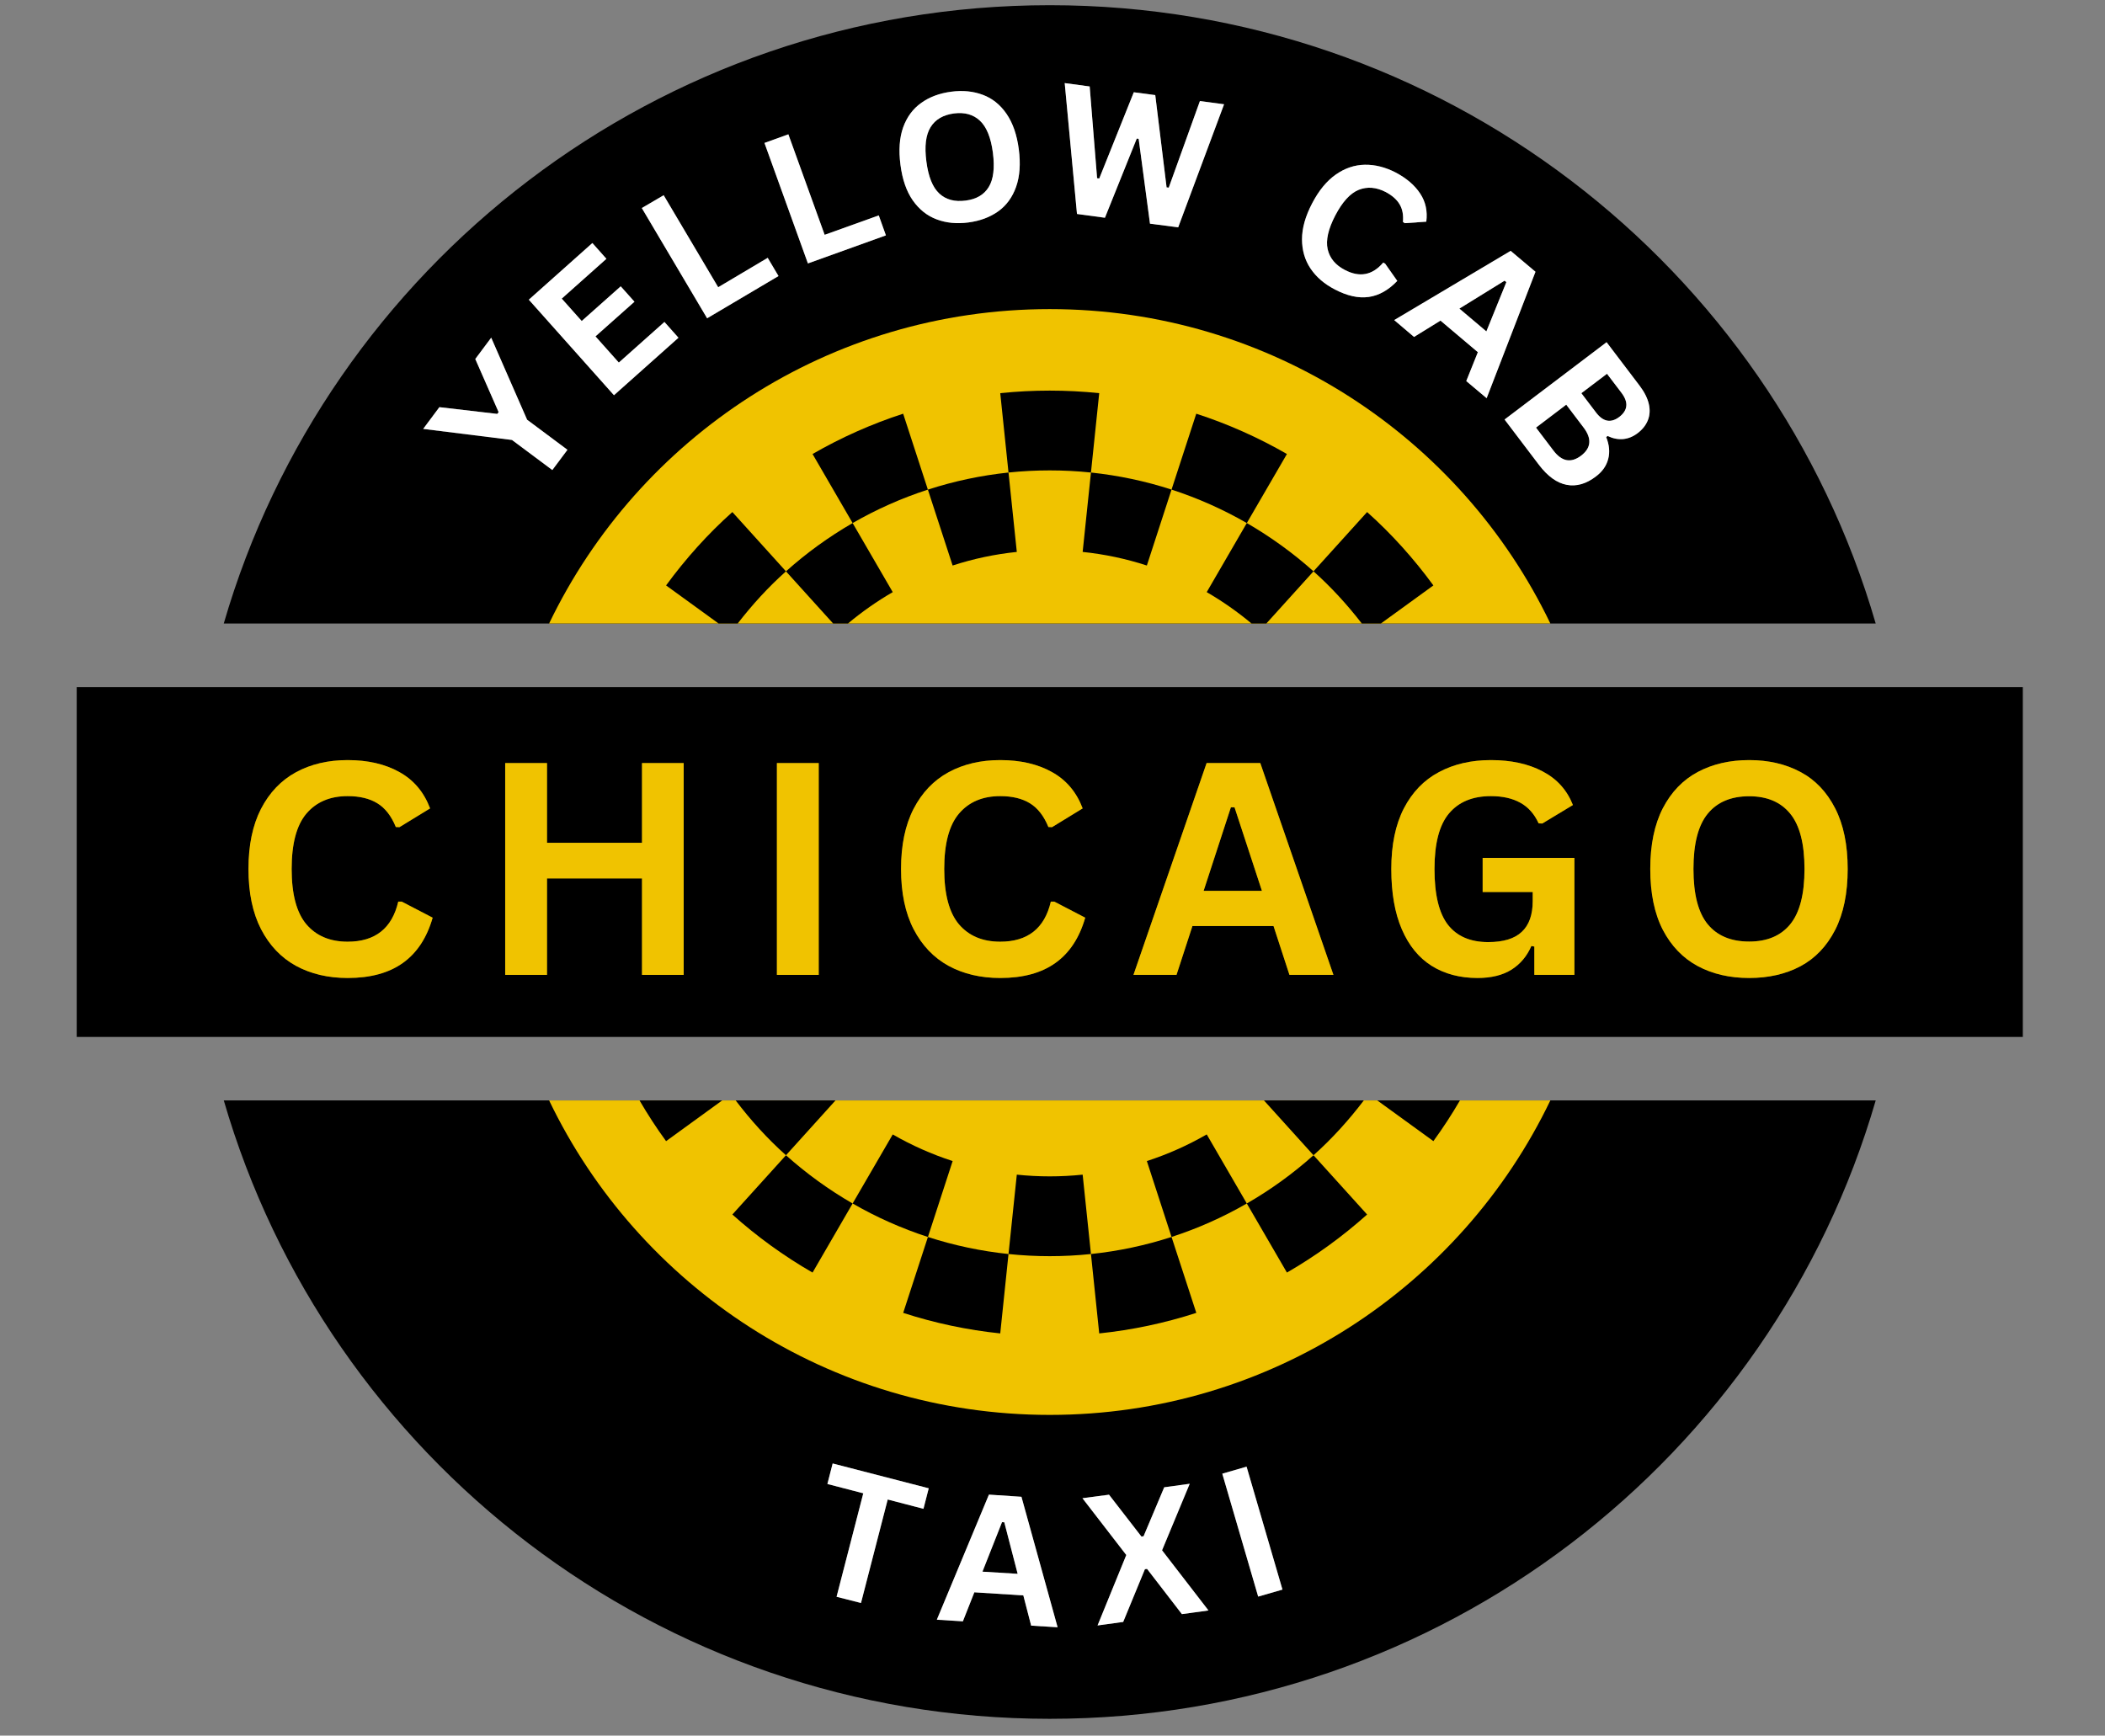
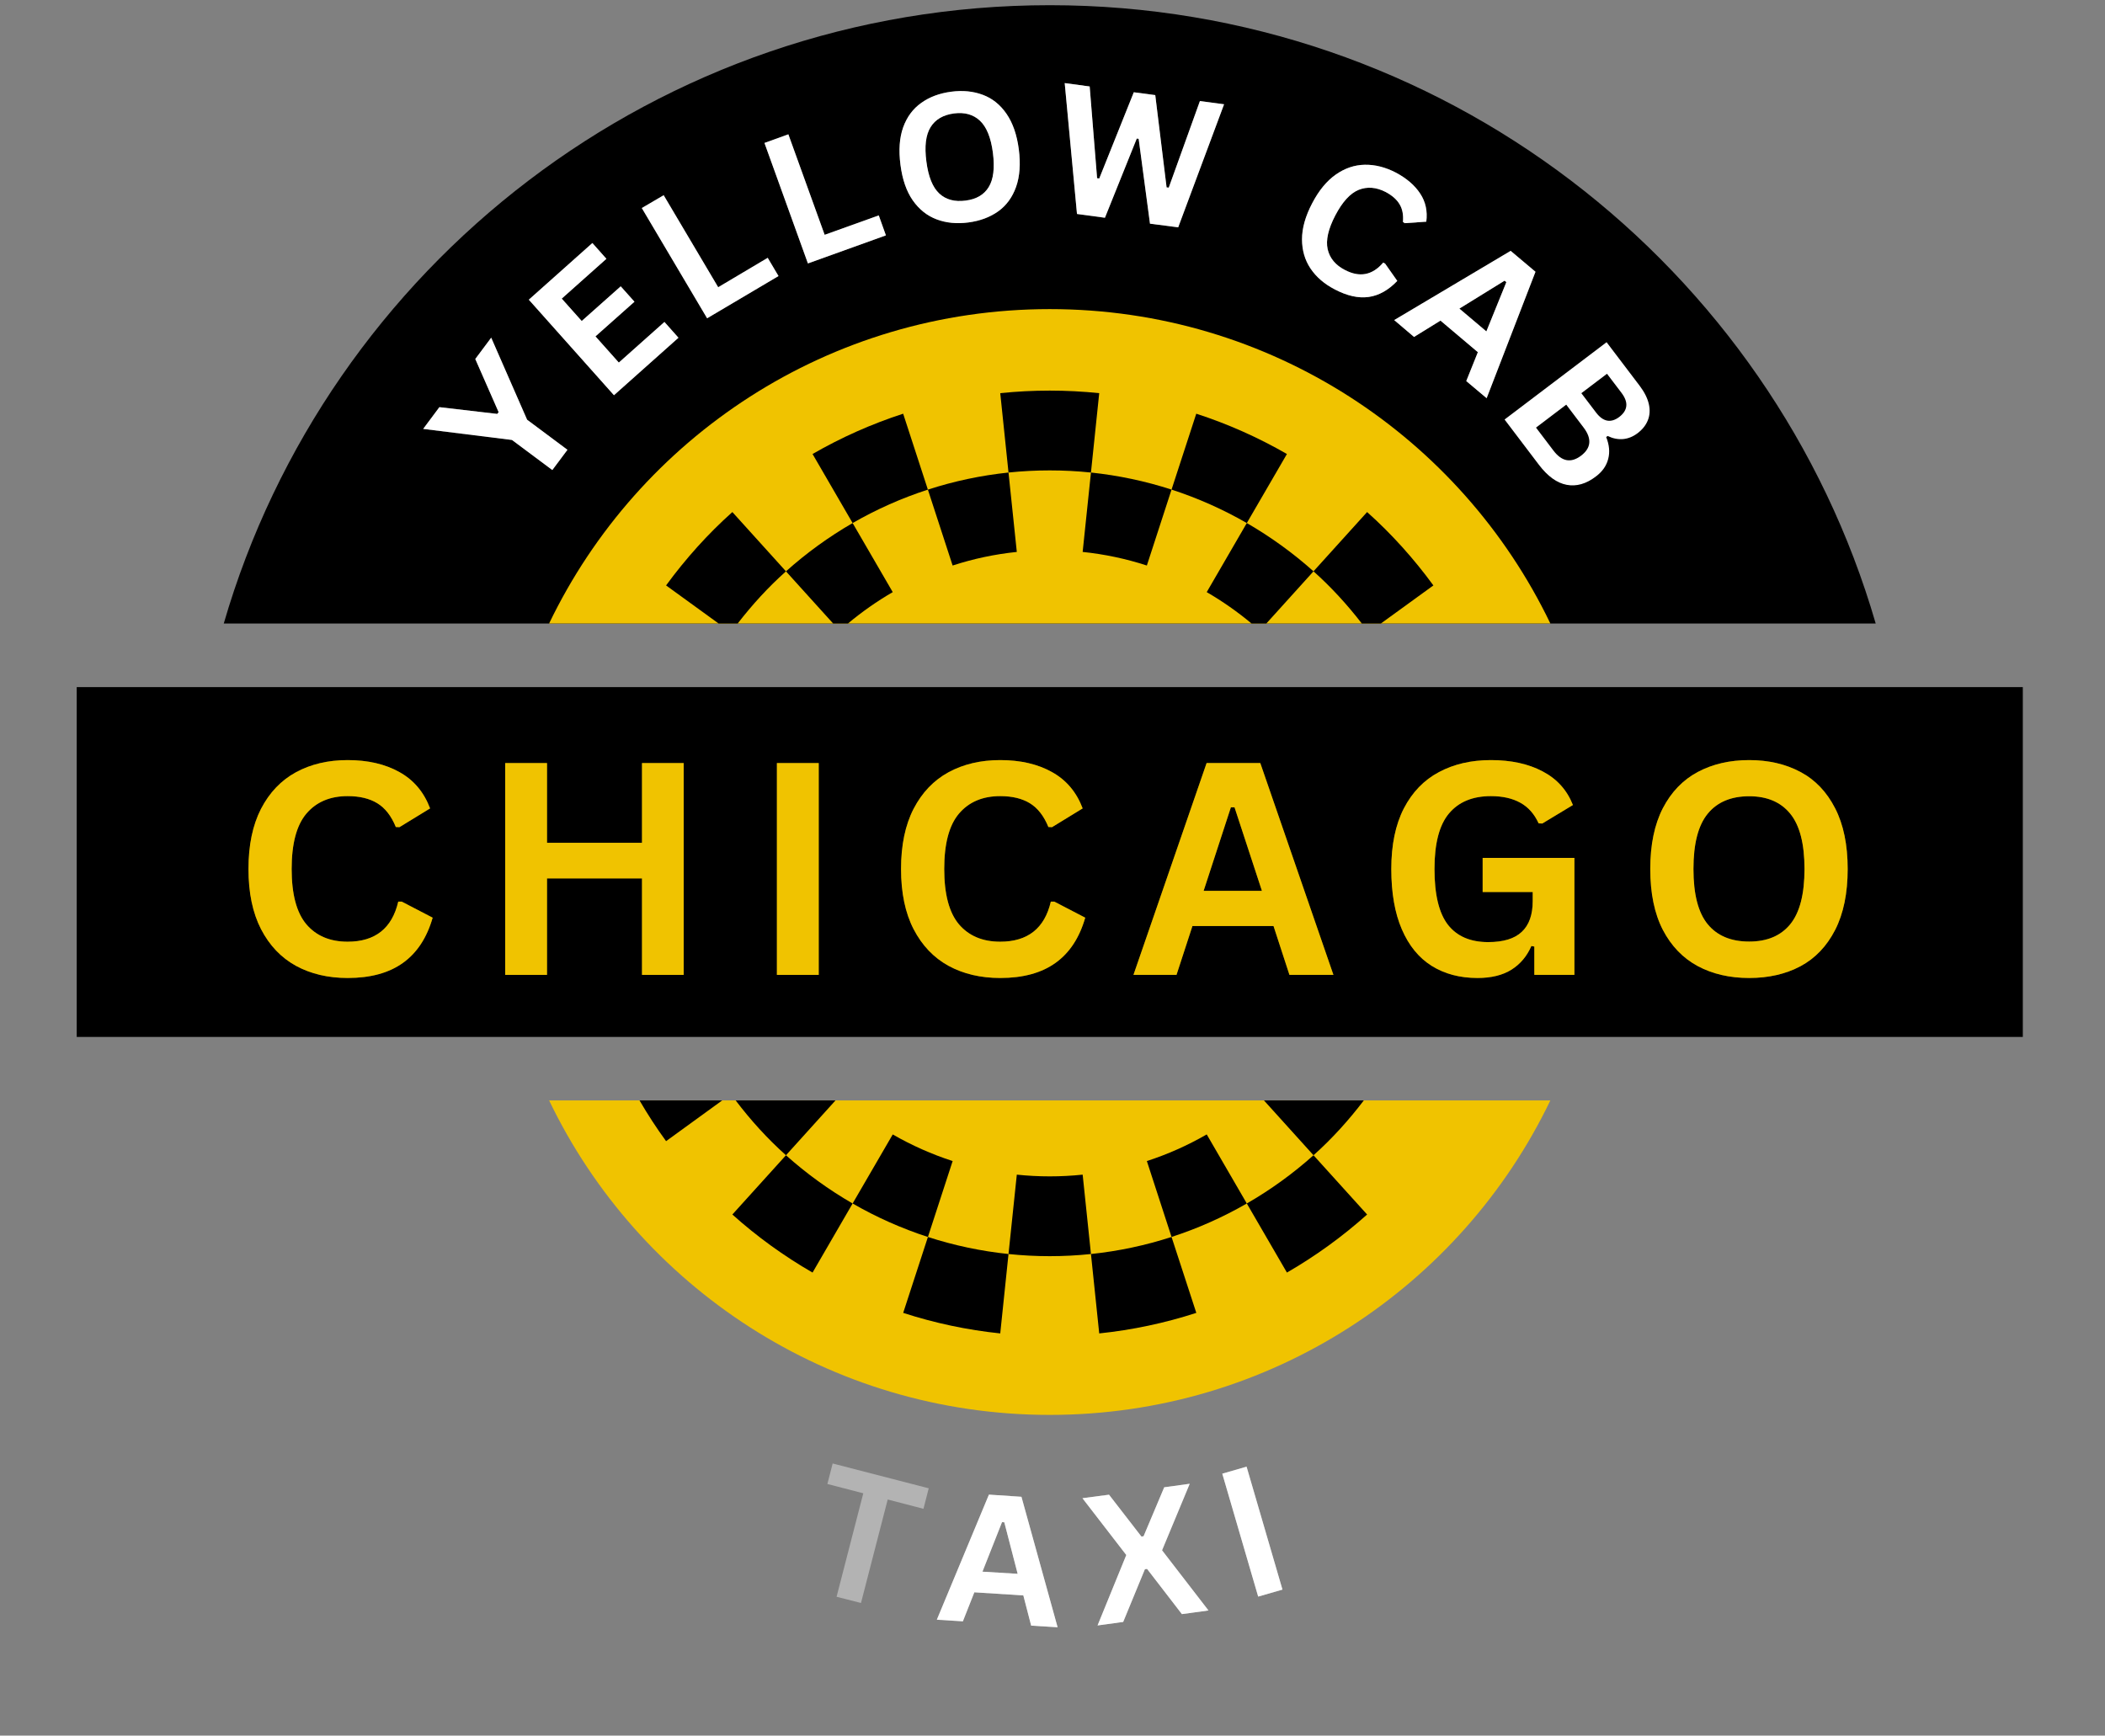
<svg xmlns="http://www.w3.org/2000/svg" width="325" zoomAndPan="magnify" viewBox="0 0 243.75 201" height="268" preserveAspectRatio="xMidYMid meet" version="1.2">
  <rect x="0" y="0" width="243.75" height="201" fill="#808080" stroke="none" />
  <defs>
    <clipPath id="e3133c484d">
      <path d="M 25 0.59 L 218 0.59 L 218 73 L 25 73 Z M 25 0.59 " />
    </clipPath>
    <clipPath id="f10a7f8055">
-       <path d="M 25 127 L 218 127 L 218 199.102 L 25 199.102 Z M 25 127 " />
-     </clipPath>
+       </clipPath>
    <clipPath id="4d0dcaf3f5">
      <path d="M 8.883 79 L 234.262 79 L 234.262 121 L 8.883 121 Z M 8.883 79 " />
    </clipPath>
  </defs>
  <g id="3119c7f1d4">
    <g clip-rule="nonzero" clip-path="url(#e3133c484d)">
      <path style=" stroke:none;fill-rule:nonzero;fill:#000000;fill-opacity:1;" d="M 217.199 72.211 C 205.199 30.848 166.922 0.602 121.559 0.602 C 76.188 0.602 37.914 30.848 25.91 72.211 Z M 217.199 72.211 " />
    </g>
    <g clip-rule="nonzero" clip-path="url(#f10a7f8055)">
      <path style=" stroke:none;fill-rule:nonzero;fill:#000000;fill-opacity:1;" d="M 25.914 127.441 C 37.914 168.809 76.191 199.055 121.559 199.055 C 166.922 199.055 205.195 168.809 217.199 127.441 Z M 25.914 127.441 " />
    </g>
    <path style=" stroke:none;fill-rule:nonzero;fill:#f0c300;fill-opacity:1;" d="M 179.527 72.211 C 169.18 50.676 147.113 35.797 121.555 35.797 C 96 35.797 73.93 50.676 63.582 72.211 Z M 179.527 72.211 " />
    <path style=" stroke:none;fill-rule:nonzero;fill:#f0c300;fill-opacity:1;" d="M 63.586 127.441 C 73.934 148.98 96 163.859 121.555 163.859 C 147.113 163.859 169.18 148.98 179.523 127.441 Z M 63.586 127.441 " />
    <path style=" stroke:none;fill-rule:nonzero;fill:#000000;fill-opacity:1;" d="M 117.742 63.918 L 116.781 54.723 C 113.613 55.055 110.477 55.719 107.445 56.703 L 110.309 65.492 C 112.719 64.707 115.211 64.18 117.742 63.918 Z M 117.742 63.918 " />
-     <path style=" stroke:none;fill-rule:nonzero;fill:#000000;fill-opacity:1;" d="M 126.328 54.723 L 127.285 45.531 C 123.473 45.137 119.637 45.137 115.824 45.531 L 116.781 54.723 C 119.953 54.395 123.156 54.395 126.328 54.723 Z M 126.328 54.723 " />
+     <path style=" stroke:none;fill-rule:nonzero;fill:#000000;fill-opacity:1;" d="M 126.328 54.723 L 127.285 45.531 C 123.473 45.137 119.637 45.137 115.824 45.531 L 116.781 54.723 C 119.953 54.395 123.156 54.395 126.328 54.723 Z " />
    <path style=" stroke:none;fill-rule:nonzero;fill:#000000;fill-opacity:1;" d="M 98.184 72.211 C 99.809 70.855 101.543 69.633 103.375 68.574 L 98.73 60.574 C 95.973 62.168 93.383 64.043 91.012 66.168 L 96.477 72.211 Z M 98.184 72.211 " />
    <path style=" stroke:none;fill-rule:nonzero;fill:#000000;fill-opacity:1;" d="M 85.418 72.211 C 87.098 70.039 88.957 67.996 91.012 66.168 L 84.805 59.301 C 81.949 61.848 79.387 64.711 77.129 67.797 L 83.215 72.211 Z M 85.418 72.211 " />
    <path style=" stroke:none;fill-rule:nonzero;fill:#000000;fill-opacity:1;" d="M 149.02 52.578 C 145.699 50.664 142.176 49.094 138.523 47.91 L 135.66 56.699 C 138.691 57.684 141.617 58.984 144.375 60.574 Z M 149.02 52.578 " />
    <path style=" stroke:none;fill-rule:nonzero;fill:#000000;fill-opacity:1;" d="M 104.582 47.91 C 100.934 49.094 97.406 50.664 94.09 52.578 L 98.73 60.574 C 101.492 58.984 104.414 57.684 107.445 56.703 Z M 104.582 47.91 " />
    <path style=" stroke:none;fill-rule:nonzero;fill:#000000;fill-opacity:1;" d="M 132.801 65.492 L 135.66 56.699 C 132.633 55.719 129.496 55.055 126.328 54.723 L 125.367 63.918 C 127.895 64.18 130.387 64.707 132.801 65.492 Z M 132.801 65.492 " />
    <path style=" stroke:none;fill-rule:nonzero;fill:#000000;fill-opacity:1;" d="M 74.055 127.441 C 75 129.066 76.023 130.641 77.129 132.156 L 83.625 127.441 Z M 74.055 127.441 " />
    <path style=" stroke:none;fill-rule:nonzero;fill:#000000;fill-opacity:1;" d="M 144.926 72.211 L 146.633 72.211 L 152.098 66.164 C 149.727 64.043 147.133 62.168 144.375 60.574 L 139.734 68.574 C 141.562 69.633 143.301 70.855 144.926 72.211 Z M 144.926 72.211 " />
    <path style=" stroke:none;fill-rule:nonzero;fill:#000000;fill-opacity:1;" d="M 157.695 72.211 L 159.895 72.211 L 165.98 67.797 C 163.723 64.711 161.16 61.848 158.305 59.301 L 152.098 66.164 C 154.152 67.996 156.012 70.035 157.695 72.211 Z M 157.695 72.211 " />
    <path style=" stroke:none;fill-rule:nonzero;fill:#000000;fill-opacity:1;" d="M 127.285 154.422 C 131.098 154.027 134.875 153.227 138.527 152.043 L 135.66 143.25 C 132.633 144.234 129.496 144.898 126.328 145.227 Z M 127.285 154.422 " />
    <path style=" stroke:none;fill-rule:nonzero;fill:#000000;fill-opacity:1;" d="M 132.801 134.461 L 135.66 143.25 C 138.691 142.27 141.617 140.965 144.375 139.375 L 139.734 131.375 C 137.535 132.645 135.207 133.68 132.801 134.461 Z M 132.801 134.461 " />
    <path style=" stroke:none;fill-rule:nonzero;fill:#000000;fill-opacity:1;" d="M 144.375 139.375 L 149.02 147.375 C 152.34 145.461 155.453 143.203 158.305 140.652 L 152.098 133.789 C 149.727 135.91 147.137 137.785 144.375 139.375 Z M 144.375 139.375 " />
    <path style=" stroke:none;fill-rule:nonzero;fill:#000000;fill-opacity:1;" d="M 157.922 127.441 L 146.363 127.441 L 152.098 133.789 C 154.246 131.871 156.18 129.73 157.922 127.441 Z M 157.922 127.441 " />
-     <path style=" stroke:none;fill-rule:nonzero;fill:#000000;fill-opacity:1;" d="M 159.484 127.441 L 165.98 132.152 C 167.086 130.637 168.109 129.066 169.055 127.441 Z M 159.484 127.441 " />
    <path style=" stroke:none;fill-rule:nonzero;fill:#000000;fill-opacity:1;" d="M 84.805 140.652 C 87.656 143.207 90.77 145.465 94.09 147.375 L 98.73 139.375 C 95.977 137.789 93.383 135.91 91.012 133.789 Z M 84.805 140.652 " />
    <path style=" stroke:none;fill-rule:nonzero;fill:#000000;fill-opacity:1;" d="M 104.586 152.043 C 108.234 153.227 112.012 154.027 115.824 154.422 L 116.781 145.227 C 113.613 144.898 110.477 144.234 107.449 143.254 Z M 104.586 152.043 " />
    <path style=" stroke:none;fill-rule:nonzero;fill:#000000;fill-opacity:1;" d="M 85.188 127.441 C 86.926 129.73 88.863 131.871 91.012 133.789 L 96.746 127.441 Z M 85.188 127.441 " />
    <path style=" stroke:none;fill-rule:nonzero;fill:#000000;fill-opacity:1;" d="M 103.375 131.379 L 98.73 139.375 C 101.492 140.969 104.418 142.27 107.449 143.254 L 110.312 134.461 C 107.902 133.68 105.574 132.645 103.375 131.379 Z M 103.375 131.379 " />
    <path style=" stroke:none;fill-rule:nonzero;fill:#000000;fill-opacity:1;" d="M 117.742 136.035 L 116.781 145.227 C 119.953 145.559 123.156 145.559 126.328 145.227 L 125.367 136.035 C 122.844 136.301 120.266 136.301 117.742 136.035 Z M 117.742 136.035 " />
    <g clip-rule="nonzero" clip-path="url(#4d0dcaf3f5)">
      <path style=" stroke:none;fill-rule:nonzero;fill:#000000;fill-opacity:1;" d="M 8.875 79.57 L 234.234 79.57 L 234.234 120.086 L 8.875 120.086 Z M 8.875 79.57 " />
    </g>
    <g style="fill:#f0c300;fill-opacity:0.4;">
      <g transform="translate(26.85, 112.901)">
        <path style="stroke:none" d="M 13.406 0.359 C 11.145 0.359 9.148 -0.109 7.422 -1.047 C 5.703 -1.992 4.352 -3.41 3.375 -5.297 C 2.406 -7.18 1.922 -9.504 1.922 -12.266 C 1.922 -15.023 2.406 -17.348 3.375 -19.234 C 4.352 -21.117 5.703 -22.531 7.422 -23.469 C 9.148 -24.406 11.145 -24.875 13.406 -24.875 C 15.758 -24.875 17.758 -24.41 19.406 -23.484 C 21.062 -22.566 22.242 -21.164 22.953 -19.281 L 19.406 -17.109 L 18.984 -17.125 C 18.461 -18.406 17.75 -19.32 16.844 -19.875 C 15.945 -20.426 14.801 -20.703 13.406 -20.703 C 11.363 -20.703 9.77 -20.023 8.625 -18.672 C 7.488 -17.328 6.922 -15.191 6.922 -12.266 C 6.922 -9.348 7.488 -7.211 8.625 -5.859 C 9.77 -4.516 11.363 -3.844 13.406 -3.844 C 16.594 -3.844 18.547 -5.391 19.266 -8.484 L 19.672 -8.484 L 23.25 -6.625 C 22.582 -4.301 21.438 -2.555 19.812 -1.391 C 18.188 -0.223 16.051 0.359 13.406 0.359 Z M 13.406 0.359 " />
      </g>
    </g>
    <g style="fill:#f0c300;fill-opacity:0.4;">
      <g transform="translate(55.31, 112.901)">
        <path style="stroke:none" d="M 19.031 -15.297 L 19.031 -24.531 L 23.859 -24.531 L 23.859 0 L 19.031 0 L 19.031 -11.172 L 8.031 -11.172 L 8.031 0 L 3.188 0 L 3.188 -24.531 L 8.031 -24.531 L 8.031 -15.297 Z M 19.031 -15.297 " />
      </g>
    </g>
    <g style="fill:#f0c300;fill-opacity:0.4;">
      <g transform="translate(86.774, 112.901)">
        <path style="stroke:none" d="M 8.031 0 L 3.188 0 L 3.188 -24.531 L 8.031 -24.531 Z M 8.031 0 " />
      </g>
    </g>
    <g style="fill:#f0c300;fill-opacity:0.4;">
      <g transform="translate(102.415, 112.901)">
        <path style="stroke:none" d="M 13.406 0.359 C 11.145 0.359 9.148 -0.109 7.422 -1.047 C 5.703 -1.992 4.352 -3.41 3.375 -5.297 C 2.406 -7.18 1.922 -9.504 1.922 -12.266 C 1.922 -15.023 2.406 -17.348 3.375 -19.234 C 4.352 -21.117 5.703 -22.531 7.422 -23.469 C 9.148 -24.406 11.145 -24.875 13.406 -24.875 C 15.758 -24.875 17.758 -24.41 19.406 -23.484 C 21.062 -22.566 22.242 -21.164 22.953 -19.281 L 19.406 -17.109 L 18.984 -17.125 C 18.461 -18.406 17.75 -19.32 16.844 -19.875 C 15.945 -20.426 14.801 -20.703 13.406 -20.703 C 11.363 -20.703 9.77 -20.023 8.625 -18.672 C 7.488 -17.328 6.922 -15.191 6.922 -12.266 C 6.922 -9.348 7.488 -7.211 8.625 -5.859 C 9.77 -4.516 11.363 -3.844 13.406 -3.844 C 16.594 -3.844 18.547 -5.391 19.266 -8.484 L 19.672 -8.484 L 23.25 -6.625 C 22.582 -4.301 21.438 -2.555 19.812 -1.391 C 18.188 -0.223 16.051 0.359 13.406 0.359 Z M 13.406 0.359 " />
      </g>
    </g>
    <g style="fill:#f0c300;fill-opacity:0.4;">
      <g transform="translate(130.875, 112.901)">
        <path style="stroke:none" d="M 23.531 0 L 18.438 0 L 16.594 -5.656 L 7.203 -5.656 L 5.359 0 L 0.375 0 L 8.844 -24.531 L 15.062 -24.531 Z M 11.656 -19.406 L 8.5 -9.734 L 15.25 -9.734 L 12.078 -19.406 Z M 11.656 -19.406 " />
      </g>
    </g>
    <g style="fill:#f0c300;fill-opacity:0.4;">
      <g transform="translate(159.185, 112.901)">
        <path style="stroke:none" d="M 11.906 0.359 C 9.863 0.359 8.094 -0.109 6.594 -1.047 C 5.102 -1.984 3.953 -3.395 3.141 -5.281 C 2.328 -7.164 1.922 -9.492 1.922 -12.266 C 1.922 -15.055 2.406 -17.395 3.375 -19.281 C 4.352 -21.164 5.707 -22.566 7.438 -23.484 C 9.164 -24.41 11.172 -24.875 13.453 -24.875 C 15.805 -24.875 17.805 -24.438 19.453 -23.562 C 21.109 -22.695 22.273 -21.398 22.953 -19.672 L 19.406 -17.531 L 18.984 -17.547 C 18.484 -18.641 17.773 -19.438 16.859 -19.938 C 15.953 -20.445 14.816 -20.703 13.453 -20.703 C 11.336 -20.703 9.719 -20.031 8.594 -18.688 C 7.477 -17.352 6.922 -15.211 6.922 -12.266 C 6.922 -9.297 7.441 -7.141 8.484 -5.797 C 9.535 -4.461 11.086 -3.797 13.141 -3.797 C 14.898 -3.797 16.195 -4.191 17.031 -4.984 C 17.875 -5.773 18.297 -6.961 18.297 -8.547 L 18.297 -9.594 L 12.5 -9.594 L 12.5 -13.547 L 23.125 -13.547 L 23.125 0 L 18.484 0 L 18.484 -3.281 L 18.141 -3.344 C 17.629 -2.164 16.863 -1.254 15.844 -0.609 C 14.82 0.035 13.508 0.359 11.906 0.359 Z M 11.906 0.359 " />
      </g>
    </g>
    <g style="fill:#f0c300;fill-opacity:0.4;">
      <g transform="translate(189.172, 112.901)">
        <path style="stroke:none" d="M 13.375 0.359 C 11.125 0.359 9.141 -0.098 7.422 -1.016 C 5.703 -1.941 4.352 -3.344 3.375 -5.219 C 2.406 -7.102 1.922 -9.453 1.922 -12.266 C 1.922 -15.066 2.406 -17.41 3.375 -19.297 C 4.352 -21.18 5.703 -22.582 7.422 -23.5 C 9.141 -24.414 11.125 -24.875 13.375 -24.875 C 15.625 -24.875 17.602 -24.414 19.312 -23.5 C 21.02 -22.594 22.359 -21.191 23.328 -19.297 C 24.297 -17.41 24.781 -15.066 24.781 -12.266 C 24.781 -9.453 24.297 -7.098 23.328 -5.203 C 22.359 -3.316 21.02 -1.914 19.312 -1 C 17.602 -0.094 15.625 0.359 13.375 0.359 Z M 13.375 -3.859 C 15.445 -3.859 17.031 -4.523 18.125 -5.859 C 19.227 -7.203 19.781 -9.336 19.781 -12.266 C 19.781 -15.191 19.227 -17.328 18.125 -18.672 C 17.031 -20.016 15.445 -20.688 13.375 -20.688 C 11.281 -20.688 9.68 -20.016 8.578 -18.672 C 7.473 -17.328 6.922 -15.191 6.922 -12.266 C 6.922 -9.336 7.473 -7.203 8.578 -5.859 C 9.68 -4.523 11.281 -3.859 13.375 -3.859 Z M 13.375 -3.859 " />
      </g>
    </g>
    <g style="fill:#f0c300;fill-opacity:1;">
      <g transform="translate(26.85, 112.901)">
        <path style="stroke:none" d="M 13.406 0.359 C 11.145 0.359 9.148 -0.109 7.422 -1.047 C 5.703 -1.992 4.352 -3.41 3.375 -5.297 C 2.406 -7.18 1.922 -9.504 1.922 -12.266 C 1.922 -15.023 2.406 -17.348 3.375 -19.234 C 4.352 -21.117 5.703 -22.531 7.422 -23.469 C 9.148 -24.406 11.145 -24.875 13.406 -24.875 C 15.758 -24.875 17.758 -24.41 19.406 -23.484 C 21.062 -22.566 22.242 -21.164 22.953 -19.281 L 19.406 -17.109 L 18.984 -17.125 C 18.461 -18.406 17.75 -19.32 16.844 -19.875 C 15.945 -20.426 14.801 -20.703 13.406 -20.703 C 11.363 -20.703 9.77 -20.023 8.625 -18.672 C 7.488 -17.328 6.922 -15.191 6.922 -12.266 C 6.922 -9.348 7.488 -7.211 8.625 -5.859 C 9.77 -4.516 11.363 -3.844 13.406 -3.844 C 16.594 -3.844 18.547 -5.391 19.266 -8.484 L 19.672 -8.484 L 23.25 -6.625 C 22.582 -4.301 21.438 -2.555 19.812 -1.391 C 18.188 -0.223 16.051 0.359 13.406 0.359 Z M 13.406 0.359 " />
      </g>
    </g>
    <g style="fill:#f0c300;fill-opacity:1;">
      <g transform="translate(55.31, 112.901)">
        <path style="stroke:none" d="M 19.031 -15.297 L 19.031 -24.531 L 23.859 -24.531 L 23.859 0 L 19.031 0 L 19.031 -11.172 L 8.031 -11.172 L 8.031 0 L 3.188 0 L 3.188 -24.531 L 8.031 -24.531 L 8.031 -15.297 Z M 19.031 -15.297 " />
      </g>
    </g>
    <g style="fill:#f0c300;fill-opacity:1;">
      <g transform="translate(86.774, 112.901)">
        <path style="stroke:none" d="M 8.031 0 L 3.188 0 L 3.188 -24.531 L 8.031 -24.531 Z M 8.031 0 " />
      </g>
    </g>
    <g style="fill:#f0c300;fill-opacity:1;">
      <g transform="translate(102.415, 112.901)">
        <path style="stroke:none" d="M 13.406 0.359 C 11.145 0.359 9.148 -0.109 7.422 -1.047 C 5.703 -1.992 4.352 -3.41 3.375 -5.297 C 2.406 -7.18 1.922 -9.504 1.922 -12.266 C 1.922 -15.023 2.406 -17.348 3.375 -19.234 C 4.352 -21.117 5.703 -22.531 7.422 -23.469 C 9.148 -24.406 11.145 -24.875 13.406 -24.875 C 15.758 -24.875 17.758 -24.41 19.406 -23.484 C 21.062 -22.566 22.242 -21.164 22.953 -19.281 L 19.406 -17.109 L 18.984 -17.125 C 18.461 -18.406 17.75 -19.32 16.844 -19.875 C 15.945 -20.426 14.801 -20.703 13.406 -20.703 C 11.363 -20.703 9.77 -20.023 8.625 -18.672 C 7.488 -17.328 6.922 -15.191 6.922 -12.266 C 6.922 -9.348 7.488 -7.211 8.625 -5.859 C 9.77 -4.516 11.363 -3.844 13.406 -3.844 C 16.594 -3.844 18.547 -5.391 19.266 -8.484 L 19.672 -8.484 L 23.25 -6.625 C 22.582 -4.301 21.438 -2.555 19.812 -1.391 C 18.188 -0.223 16.051 0.359 13.406 0.359 Z M 13.406 0.359 " />
      </g>
    </g>
    <g style="fill:#f0c300;fill-opacity:1;">
      <g transform="translate(130.875, 112.901)">
        <path style="stroke:none" d="M 23.531 0 L 18.438 0 L 16.594 -5.656 L 7.203 -5.656 L 5.359 0 L 0.375 0 L 8.844 -24.531 L 15.062 -24.531 Z M 11.656 -19.406 L 8.5 -9.734 L 15.25 -9.734 L 12.078 -19.406 Z M 11.656 -19.406 " />
      </g>
    </g>
    <g style="fill:#f0c300;fill-opacity:1;">
      <g transform="translate(159.185, 112.901)">
        <path style="stroke:none" d="M 11.906 0.359 C 9.863 0.359 8.094 -0.109 6.594 -1.047 C 5.102 -1.984 3.953 -3.395 3.141 -5.281 C 2.328 -7.164 1.922 -9.492 1.922 -12.266 C 1.922 -15.055 2.406 -17.395 3.375 -19.281 C 4.352 -21.164 5.707 -22.566 7.438 -23.484 C 9.164 -24.41 11.172 -24.875 13.453 -24.875 C 15.805 -24.875 17.805 -24.438 19.453 -23.562 C 21.109 -22.695 22.273 -21.398 22.953 -19.672 L 19.406 -17.531 L 18.984 -17.547 C 18.484 -18.641 17.773 -19.438 16.859 -19.938 C 15.953 -20.445 14.816 -20.703 13.453 -20.703 C 11.336 -20.703 9.719 -20.031 8.594 -18.688 C 7.477 -17.352 6.922 -15.211 6.922 -12.266 C 6.922 -9.297 7.441 -7.141 8.484 -5.797 C 9.535 -4.461 11.086 -3.797 13.141 -3.797 C 14.898 -3.797 16.195 -4.191 17.031 -4.984 C 17.875 -5.773 18.297 -6.961 18.297 -8.547 L 18.297 -9.594 L 12.5 -9.594 L 12.5 -13.547 L 23.125 -13.547 L 23.125 0 L 18.484 0 L 18.484 -3.281 L 18.141 -3.344 C 17.629 -2.164 16.863 -1.254 15.844 -0.609 C 14.82 0.035 13.508 0.359 11.906 0.359 Z M 11.906 0.359 " />
      </g>
    </g>
    <g style="fill:#f0c300;fill-opacity:1;">
      <g transform="translate(189.172, 112.901)">
        <path style="stroke:none" d="M 13.375 0.359 C 11.125 0.359 9.141 -0.098 7.422 -1.016 C 5.703 -1.941 4.352 -3.344 3.375 -5.219 C 2.406 -7.102 1.922 -9.453 1.922 -12.266 C 1.922 -15.066 2.406 -17.41 3.375 -19.297 C 4.352 -21.18 5.703 -22.582 7.422 -23.5 C 9.141 -24.414 11.125 -24.875 13.375 -24.875 C 15.625 -24.875 17.602 -24.414 19.312 -23.5 C 21.02 -22.594 22.359 -21.191 23.328 -19.297 C 24.297 -17.41 24.781 -15.066 24.781 -12.266 C 24.781 -9.453 24.297 -7.098 23.328 -5.203 C 22.359 -3.316 21.02 -1.914 19.312 -1 C 17.602 -0.094 15.625 0.359 13.375 0.359 Z M 13.375 -3.859 C 15.445 -3.859 17.031 -4.523 18.125 -5.859 C 19.227 -7.203 19.781 -9.336 19.781 -12.266 C 19.781 -15.191 19.227 -17.328 18.125 -18.672 C 17.031 -20.016 15.445 -20.688 13.375 -20.688 C 11.281 -20.688 9.68 -20.016 8.578 -18.672 C 7.473 -17.328 6.922 -15.191 6.922 -12.266 C 6.922 -9.336 7.473 -7.203 8.578 -5.859 C 9.68 -4.523 11.281 -3.859 13.375 -3.859 Z M 13.375 -3.859 " />
      </g>
    </g>
    <g style="fill:#ffffff;fill-opacity:0.4;">
      <g transform="translate(60.848, 58.607)">
        <path style="stroke:none" d="M 4.859 -6.516 L 3.109 -4.172 L -1.562 -7.656 L -11.844 -8.938 L -9.969 -11.453 L -3.266 -10.672 L -3.109 -10.875 L -5.812 -17.031 L -3.969 -19.5 L 0.188 -10 Z M 4.859 -6.516 " />
      </g>
    </g>
    <g style="fill:#ffffff;fill-opacity:0.4;">
      <g transform="translate(69.657, 47.051)">
        <path style="stroke:none" d="M -0.703 -8.094 L 2 -5.062 L 7.281 -9.766 L 8.906 -7.938 L 1.438 -1.281 L -8.422 -12.344 L -1.062 -18.906 L 0.562 -17.078 L -4.609 -12.469 L -2.297 -9.875 L 2.219 -13.891 L 3.812 -12.109 Z M -0.703 -8.094 " />
      </g>
    </g>
    <g style="fill:#ffffff;fill-opacity:0.4;">
      <g transform="translate(80.225, 37.843)">
        <path style="stroke:none" d="M -3.375 -15.234 L 2.938 -4.578 L 8.672 -7.984 L 9.922 -5.875 L 1.656 -0.984 L -5.906 -13.75 Z M -3.375 -15.234 " />
      </g>
    </g>
    <g style="fill:#ffffff;fill-opacity:0.4;">
      <g transform="translate(91.741, 31.164)">
        <path style="stroke:none" d="M -0.453 -15.609 L 3.75 -3.969 L 10.016 -6.219 L 10.844 -3.906 L 1.812 -0.656 L -3.219 -14.609 Z M -0.453 -15.609 " />
      </g>
    </g>
    <g style="fill:#ffffff;fill-opacity:0.4;">
      <g transform="translate(104.082, 26.605)">
        <path style="stroke:none" d="M 8.062 -0.844 C 6.707 -0.664 5.477 -0.785 4.375 -1.203 C 3.27 -1.617 2.348 -2.352 1.609 -3.406 C 0.879 -4.457 0.406 -5.828 0.188 -7.516 C -0.031 -9.203 0.07 -10.648 0.5 -11.859 C 0.938 -13.066 1.633 -14.008 2.594 -14.688 C 3.551 -15.375 4.707 -15.805 6.062 -15.984 C 7.395 -16.16 8.613 -16.039 9.719 -15.625 C 10.82 -15.219 11.738 -14.484 12.469 -13.422 C 13.195 -12.367 13.672 -11 13.891 -9.312 C 14.109 -7.625 14.004 -6.176 13.578 -4.969 C 13.148 -3.758 12.457 -2.812 11.5 -2.125 C 10.539 -1.445 9.395 -1.02 8.062 -0.844 Z M 7.734 -3.375 C 8.973 -3.531 9.863 -4.051 10.406 -4.938 C 10.957 -5.832 11.117 -7.16 10.891 -8.922 C 10.66 -10.672 10.16 -11.906 9.391 -12.625 C 8.629 -13.344 7.629 -13.625 6.391 -13.469 C 5.129 -13.301 4.223 -12.77 3.672 -11.875 C 3.117 -10.977 2.957 -9.656 3.188 -7.906 C 3.414 -6.145 3.914 -4.906 4.688 -4.188 C 5.457 -3.477 6.473 -3.207 7.734 -3.375 Z M 7.734 -3.375 " />
      </g>
    </g>
    <g style="fill:#ffffff;fill-opacity:0.4;">
      <g transform="translate(120.93, 24.279)">
        <path style="stroke:none" d="M 7.016 0.938 L 3.781 0.5 L 2.359 -14.656 L 5.25 -14.266 L 6.109 -3.641 L 6.359 -3.609 L 10.359 -13.594 L 12.844 -13.266 L 14.156 -2.578 L 14.406 -2.547 L 18.016 -12.578 L 20.812 -12.203 L 15.5 2.047 L 12.234 1.625 L 10.922 -8.203 L 10.703 -8.234 Z M 7.016 0.938 " />
      </g>
    </g>
    <g style="fill:#ffffff;fill-opacity:0.4;">
      <g transform="translate(141.287, 27.792)">
-         <path style="stroke:none" d="" />
-       </g>
+         </g>
    </g>
    <g style="fill:#ffffff;fill-opacity:0.4;">
      <g transform="translate(147.471, 29.579)">
        <path style="stroke:none" d="M 7.094 3.938 C 5.883 3.312 4.945 2.504 4.281 1.516 C 3.625 0.535 3.297 -0.594 3.297 -1.875 C 3.297 -3.156 3.688 -4.539 4.469 -6.031 C 5.238 -7.508 6.148 -8.617 7.203 -9.359 C 8.254 -10.098 9.375 -10.477 10.562 -10.5 C 11.75 -10.52 12.945 -10.219 14.156 -9.594 C 15.414 -8.926 16.359 -8.113 16.984 -7.156 C 17.609 -6.207 17.844 -5.125 17.688 -3.906 L 15.188 -3.734 L 14.984 -3.875 C 15.055 -4.695 14.926 -5.379 14.594 -5.922 C 14.27 -6.473 13.734 -6.945 12.984 -7.344 C 11.891 -7.906 10.848 -7.988 9.859 -7.594 C 8.879 -7.195 7.977 -6.211 7.156 -4.641 C 6.332 -3.066 6.035 -1.758 6.266 -0.719 C 6.504 0.32 7.172 1.125 8.266 1.688 C 9.973 2.582 11.453 2.297 12.703 0.828 L 12.922 0.953 L 14.328 2.953 C 13.305 4.023 12.203 4.645 11.016 4.812 C 9.828 4.977 8.52 4.688 7.094 3.938 Z M 7.094 3.938 " />
      </g>
    </g>
    <g style="fill:#ffffff;fill-opacity:0.4;">
      <g transform="translate(161.271, 36.927)">
        <path style="stroke:none" d="M 10.875 9.188 L 8.516 7.203 L 9.859 3.859 L 5.531 0.203 L 2.469 2.094 L 0.172 0.141 L 13.656 -7.875 L 16.531 -5.453 Z M 12.953 -4.422 L 7.719 -1.188 L 10.844 1.453 L 13.156 -4.25 Z M 12.953 -4.422 " />
      </g>
    </g>
    <g style="fill:#ffffff;fill-opacity:0.4;">
      <g transform="translate(173.067, 47.052)">
-         <path style="stroke:none" d="M 1.156 1.531 L 12.969 -7.422 L 16.812 -2.359 C 17.352 -1.641 17.703 -0.941 17.859 -0.266 C 18.016 0.41 17.977 1.035 17.75 1.609 C 17.52 2.191 17.117 2.695 16.547 3.125 C 16.023 3.52 15.469 3.742 14.875 3.797 C 14.281 3.848 13.688 3.727 13.094 3.438 L 12.922 3.562 C 13.285 4.469 13.363 5.312 13.156 6.094 C 12.957 6.883 12.484 7.562 11.734 8.125 C 10.609 8.988 9.477 9.312 8.344 9.094 C 7.219 8.883 6.145 8.109 5.125 6.766 Z M 11.734 0.703 C 12.555 1.797 13.457 1.973 14.438 1.234 C 14.938 0.848 15.207 0.426 15.25 -0.031 C 15.301 -0.488 15.117 -0.992 14.703 -1.547 L 13.016 -3.766 L 10.047 -1.516 Z M 6.812 5.125 C 7.781 6.406 8.848 6.602 10.016 5.719 C 11.18 4.832 11.281 3.75 10.312 2.469 L 8.297 -0.188 L 4.797 2.469 Z M 6.812 5.125 " />
-       </g>
+         </g>
    </g>
    <g style="fill:#ffffff;fill-opacity:1;">
      <g transform="translate(60.848, 58.607)">
        <path style="stroke:none" d="M 4.859 -6.516 L 3.109 -4.172 L -1.562 -7.656 L -11.844 -8.938 L -9.969 -11.453 L -3.266 -10.672 L -3.109 -10.875 L -5.812 -17.031 L -3.969 -19.5 L 0.188 -10 Z M 4.859 -6.516 " />
      </g>
    </g>
    <g style="fill:#ffffff;fill-opacity:1;">
      <g transform="translate(69.657, 47.051)">
        <path style="stroke:none" d="M -0.703 -8.094 L 2 -5.062 L 7.281 -9.766 L 8.906 -7.938 L 1.438 -1.281 L -8.422 -12.344 L -1.062 -18.906 L 0.562 -17.078 L -4.609 -12.469 L -2.297 -9.875 L 2.219 -13.891 L 3.812 -12.109 Z M -0.703 -8.094 " />
      </g>
    </g>
    <g style="fill:#ffffff;fill-opacity:1;">
      <g transform="translate(80.225, 37.843)">
        <path style="stroke:none" d="M -3.375 -15.234 L 2.938 -4.578 L 8.672 -7.984 L 9.922 -5.875 L 1.656 -0.984 L -5.906 -13.75 Z M -3.375 -15.234 " />
      </g>
    </g>
    <g style="fill:#ffffff;fill-opacity:1;">
      <g transform="translate(91.741, 31.164)">
        <path style="stroke:none" d="M -0.453 -15.609 L 3.75 -3.969 L 10.016 -6.219 L 10.844 -3.906 L 1.812 -0.656 L -3.219 -14.609 Z M -0.453 -15.609 " />
      </g>
    </g>
    <g style="fill:#ffffff;fill-opacity:1;">
      <g transform="translate(104.082, 26.605)">
        <path style="stroke:none" d="M 8.062 -0.844 C 6.707 -0.664 5.477 -0.785 4.375 -1.203 C 3.27 -1.617 2.348 -2.352 1.609 -3.406 C 0.879 -4.457 0.406 -5.828 0.188 -7.516 C -0.031 -9.203 0.07 -10.648 0.5 -11.859 C 0.938 -13.066 1.633 -14.008 2.594 -14.688 C 3.551 -15.375 4.707 -15.805 6.062 -15.984 C 7.395 -16.16 8.613 -16.039 9.719 -15.625 C 10.82 -15.219 11.738 -14.484 12.469 -13.422 C 13.195 -12.367 13.672 -11 13.891 -9.312 C 14.109 -7.625 14.004 -6.176 13.578 -4.969 C 13.148 -3.758 12.457 -2.812 11.5 -2.125 C 10.539 -1.445 9.395 -1.02 8.062 -0.844 Z M 7.734 -3.375 C 8.973 -3.531 9.863 -4.051 10.406 -4.938 C 10.957 -5.832 11.117 -7.16 10.891 -8.922 C 10.66 -10.672 10.16 -11.906 9.391 -12.625 C 8.629 -13.344 7.629 -13.625 6.391 -13.469 C 5.129 -13.301 4.223 -12.77 3.672 -11.875 C 3.117 -10.977 2.957 -9.656 3.188 -7.906 C 3.414 -6.145 3.914 -4.906 4.688 -4.188 C 5.457 -3.477 6.473 -3.207 7.734 -3.375 Z M 7.734 -3.375 " />
      </g>
    </g>
    <g style="fill:#ffffff;fill-opacity:1;">
      <g transform="translate(120.93, 24.279)">
        <path style="stroke:none" d="M 7.016 0.938 L 3.781 0.5 L 2.359 -14.656 L 5.25 -14.266 L 6.109 -3.641 L 6.359 -3.609 L 10.359 -13.594 L 12.844 -13.266 L 14.156 -2.578 L 14.406 -2.547 L 18.016 -12.578 L 20.812 -12.203 L 15.5 2.047 L 12.234 1.625 L 10.922 -8.203 L 10.703 -8.234 Z M 7.016 0.938 " />
      </g>
    </g>
    <g style="fill:#ffffff;fill-opacity:1;">
      <g transform="translate(141.287, 27.792)">
        <path style="stroke:none" d="" />
      </g>
    </g>
    <g style="fill:#ffffff;fill-opacity:1;">
      <g transform="translate(147.471, 29.579)">
        <path style="stroke:none" d="M 7.094 3.938 C 5.883 3.312 4.945 2.504 4.281 1.516 C 3.625 0.535 3.297 -0.594 3.297 -1.875 C 3.297 -3.156 3.688 -4.539 4.469 -6.031 C 5.238 -7.508 6.148 -8.617 7.203 -9.359 C 8.254 -10.098 9.375 -10.477 10.562 -10.5 C 11.75 -10.52 12.945 -10.219 14.156 -9.594 C 15.414 -8.926 16.359 -8.113 16.984 -7.156 C 17.609 -6.207 17.844 -5.125 17.688 -3.906 L 15.188 -3.734 L 14.984 -3.875 C 15.055 -4.695 14.926 -5.379 14.594 -5.922 C 14.27 -6.473 13.734 -6.945 12.984 -7.344 C 11.891 -7.906 10.848 -7.988 9.859 -7.594 C 8.879 -7.195 7.977 -6.211 7.156 -4.641 C 6.332 -3.066 6.035 -1.758 6.266 -0.719 C 6.504 0.32 7.172 1.125 8.266 1.688 C 9.973 2.582 11.453 2.297 12.703 0.828 L 12.922 0.953 L 14.328 2.953 C 13.305 4.023 12.203 4.645 11.016 4.812 C 9.828 4.977 8.52 4.688 7.094 3.938 Z M 7.094 3.938 " />
      </g>
    </g>
    <g style="fill:#ffffff;fill-opacity:1;">
      <g transform="translate(161.271, 36.927)">
        <path style="stroke:none" d="M 10.875 9.188 L 8.516 7.203 L 9.859 3.859 L 5.531 0.203 L 2.469 2.094 L 0.172 0.141 L 13.656 -7.875 L 16.531 -5.453 Z M 12.953 -4.422 L 7.719 -1.188 L 10.844 1.453 L 13.156 -4.25 Z M 12.953 -4.422 " />
      </g>
    </g>
    <g style="fill:#ffffff;fill-opacity:1;">
      <g transform="translate(173.067, 47.052)">
        <path style="stroke:none" d="M 1.156 1.531 L 12.969 -7.422 L 16.812 -2.359 C 17.352 -1.641 17.703 -0.941 17.859 -0.266 C 18.016 0.41 17.977 1.035 17.75 1.609 C 17.52 2.191 17.117 2.695 16.547 3.125 C 16.023 3.52 15.469 3.742 14.875 3.797 C 14.281 3.848 13.688 3.727 13.094 3.438 L 12.922 3.562 C 13.285 4.469 13.363 5.312 13.156 6.094 C 12.957 6.883 12.484 7.562 11.734 8.125 C 10.609 8.988 9.477 9.312 8.344 9.094 C 7.219 8.883 6.145 8.109 5.125 6.766 Z M 11.734 0.703 C 12.555 1.797 13.457 1.973 14.438 1.234 C 14.938 0.848 15.207 0.426 15.25 -0.031 C 15.301 -0.488 15.117 -0.992 14.703 -1.547 L 13.016 -3.766 L 10.047 -1.516 Z M 6.812 5.125 C 7.781 6.406 8.848 6.602 10.016 5.719 C 11.18 4.832 11.281 3.75 10.312 2.469 L 8.297 -0.188 L 4.797 2.469 Z M 6.812 5.125 " />
      </g>
    </g>
    <g style="fill:#ffffff;fill-opacity:0.4;">
      <g transform="translate(92.324, 183.75)">
        <path style="stroke:none" d="M 15.219 -11.391 L 14.609 -9.016 L 10.469 -10.094 L 7.375 1.891 L 4.547 1.172 L 7.641 -10.812 L 3.484 -11.891 L 4.094 -14.266 Z M 15.219 -11.391 " />
      </g>
    </g>
    <g style="fill:#ffffff;fill-opacity:0.4;">
      <g transform="translate(108.263, 187.561)">
        <path style="stroke:none" d="M 14.203 0.891 L 11.141 0.703 L 10.234 -2.797 L 4.562 -3.156 L 3.234 0.203 L 0.219 0.016 L 6.25 -14.469 L 10.016 -14.219 Z M 7.766 -11.281 L 5.5 -5.547 L 9.578 -5.297 L 8.031 -11.266 Z M 7.766 -11.281 " />
      </g>
    </g>
    <g style="fill:#ffffff;fill-opacity:0.4;">
      <g transform="translate(126.842, 188.273)">
        <path style="stroke:none" d="M 3.219 -0.438 L 0.25 -0.031 L 3.578 -8.188 L -1.5 -14.766 L 1.578 -15.172 L 5.328 -10.328 L 5.578 -10.359 L 7.969 -16.031 L 10.922 -16.438 L 7.719 -8.734 L 13.094 -1.766 L 10.016 -1.344 L 5.984 -6.578 L 5.734 -6.547 Z M 3.219 -0.438 " />
      </g>
    </g>
    <g style="fill:#ffffff;fill-opacity:0.4;">
      <g transform="translate(143.848, 185.448)">
        <path style="stroke:none" d="M 4.656 -1.359 L 1.844 -0.547 L -2.312 -14.781 L 0.5 -15.594 Z M 4.656 -1.359 " />
      </g>
    </g>
    <g style="fill:#ffffff;fill-opacity:1;">
      <g transform="translate(92.324, 183.75)">
-         <path style="stroke:none" d="M 15.219 -11.391 L 14.609 -9.016 L 10.469 -10.094 L 7.375 1.891 L 4.547 1.172 L 7.641 -10.812 L 3.484 -11.891 L 4.094 -14.266 Z M 15.219 -11.391 " />
-       </g>
+         </g>
    </g>
    <g style="fill:#ffffff;fill-opacity:1;">
      <g transform="translate(108.263, 187.561)">
        <path style="stroke:none" d="M 14.203 0.891 L 11.141 0.703 L 10.234 -2.797 L 4.562 -3.156 L 3.234 0.203 L 0.219 0.016 L 6.25 -14.469 L 10.016 -14.219 Z M 7.766 -11.281 L 5.5 -5.547 L 9.578 -5.297 L 8.031 -11.266 Z M 7.766 -11.281 " />
      </g>
    </g>
    <g style="fill:#ffffff;fill-opacity:1;">
      <g transform="translate(126.842, 188.273)">
        <path style="stroke:none" d="M 3.219 -0.438 L 0.25 -0.031 L 3.578 -8.188 L -1.5 -14.766 L 1.578 -15.172 L 5.328 -10.328 L 5.578 -10.359 L 7.969 -16.031 L 10.922 -16.438 L 7.719 -8.734 L 13.094 -1.766 L 10.016 -1.344 L 5.984 -6.578 L 5.734 -6.547 Z M 3.219 -0.438 " />
      </g>
    </g>
    <g style="fill:#ffffff;fill-opacity:1;">
      <g transform="translate(143.848, 185.448)">
        <path style="stroke:none" d="M 4.656 -1.359 L 1.844 -0.547 L -2.312 -14.781 L 0.5 -15.594 Z M 4.656 -1.359 " />
      </g>
    </g>
  </g>
</svg>